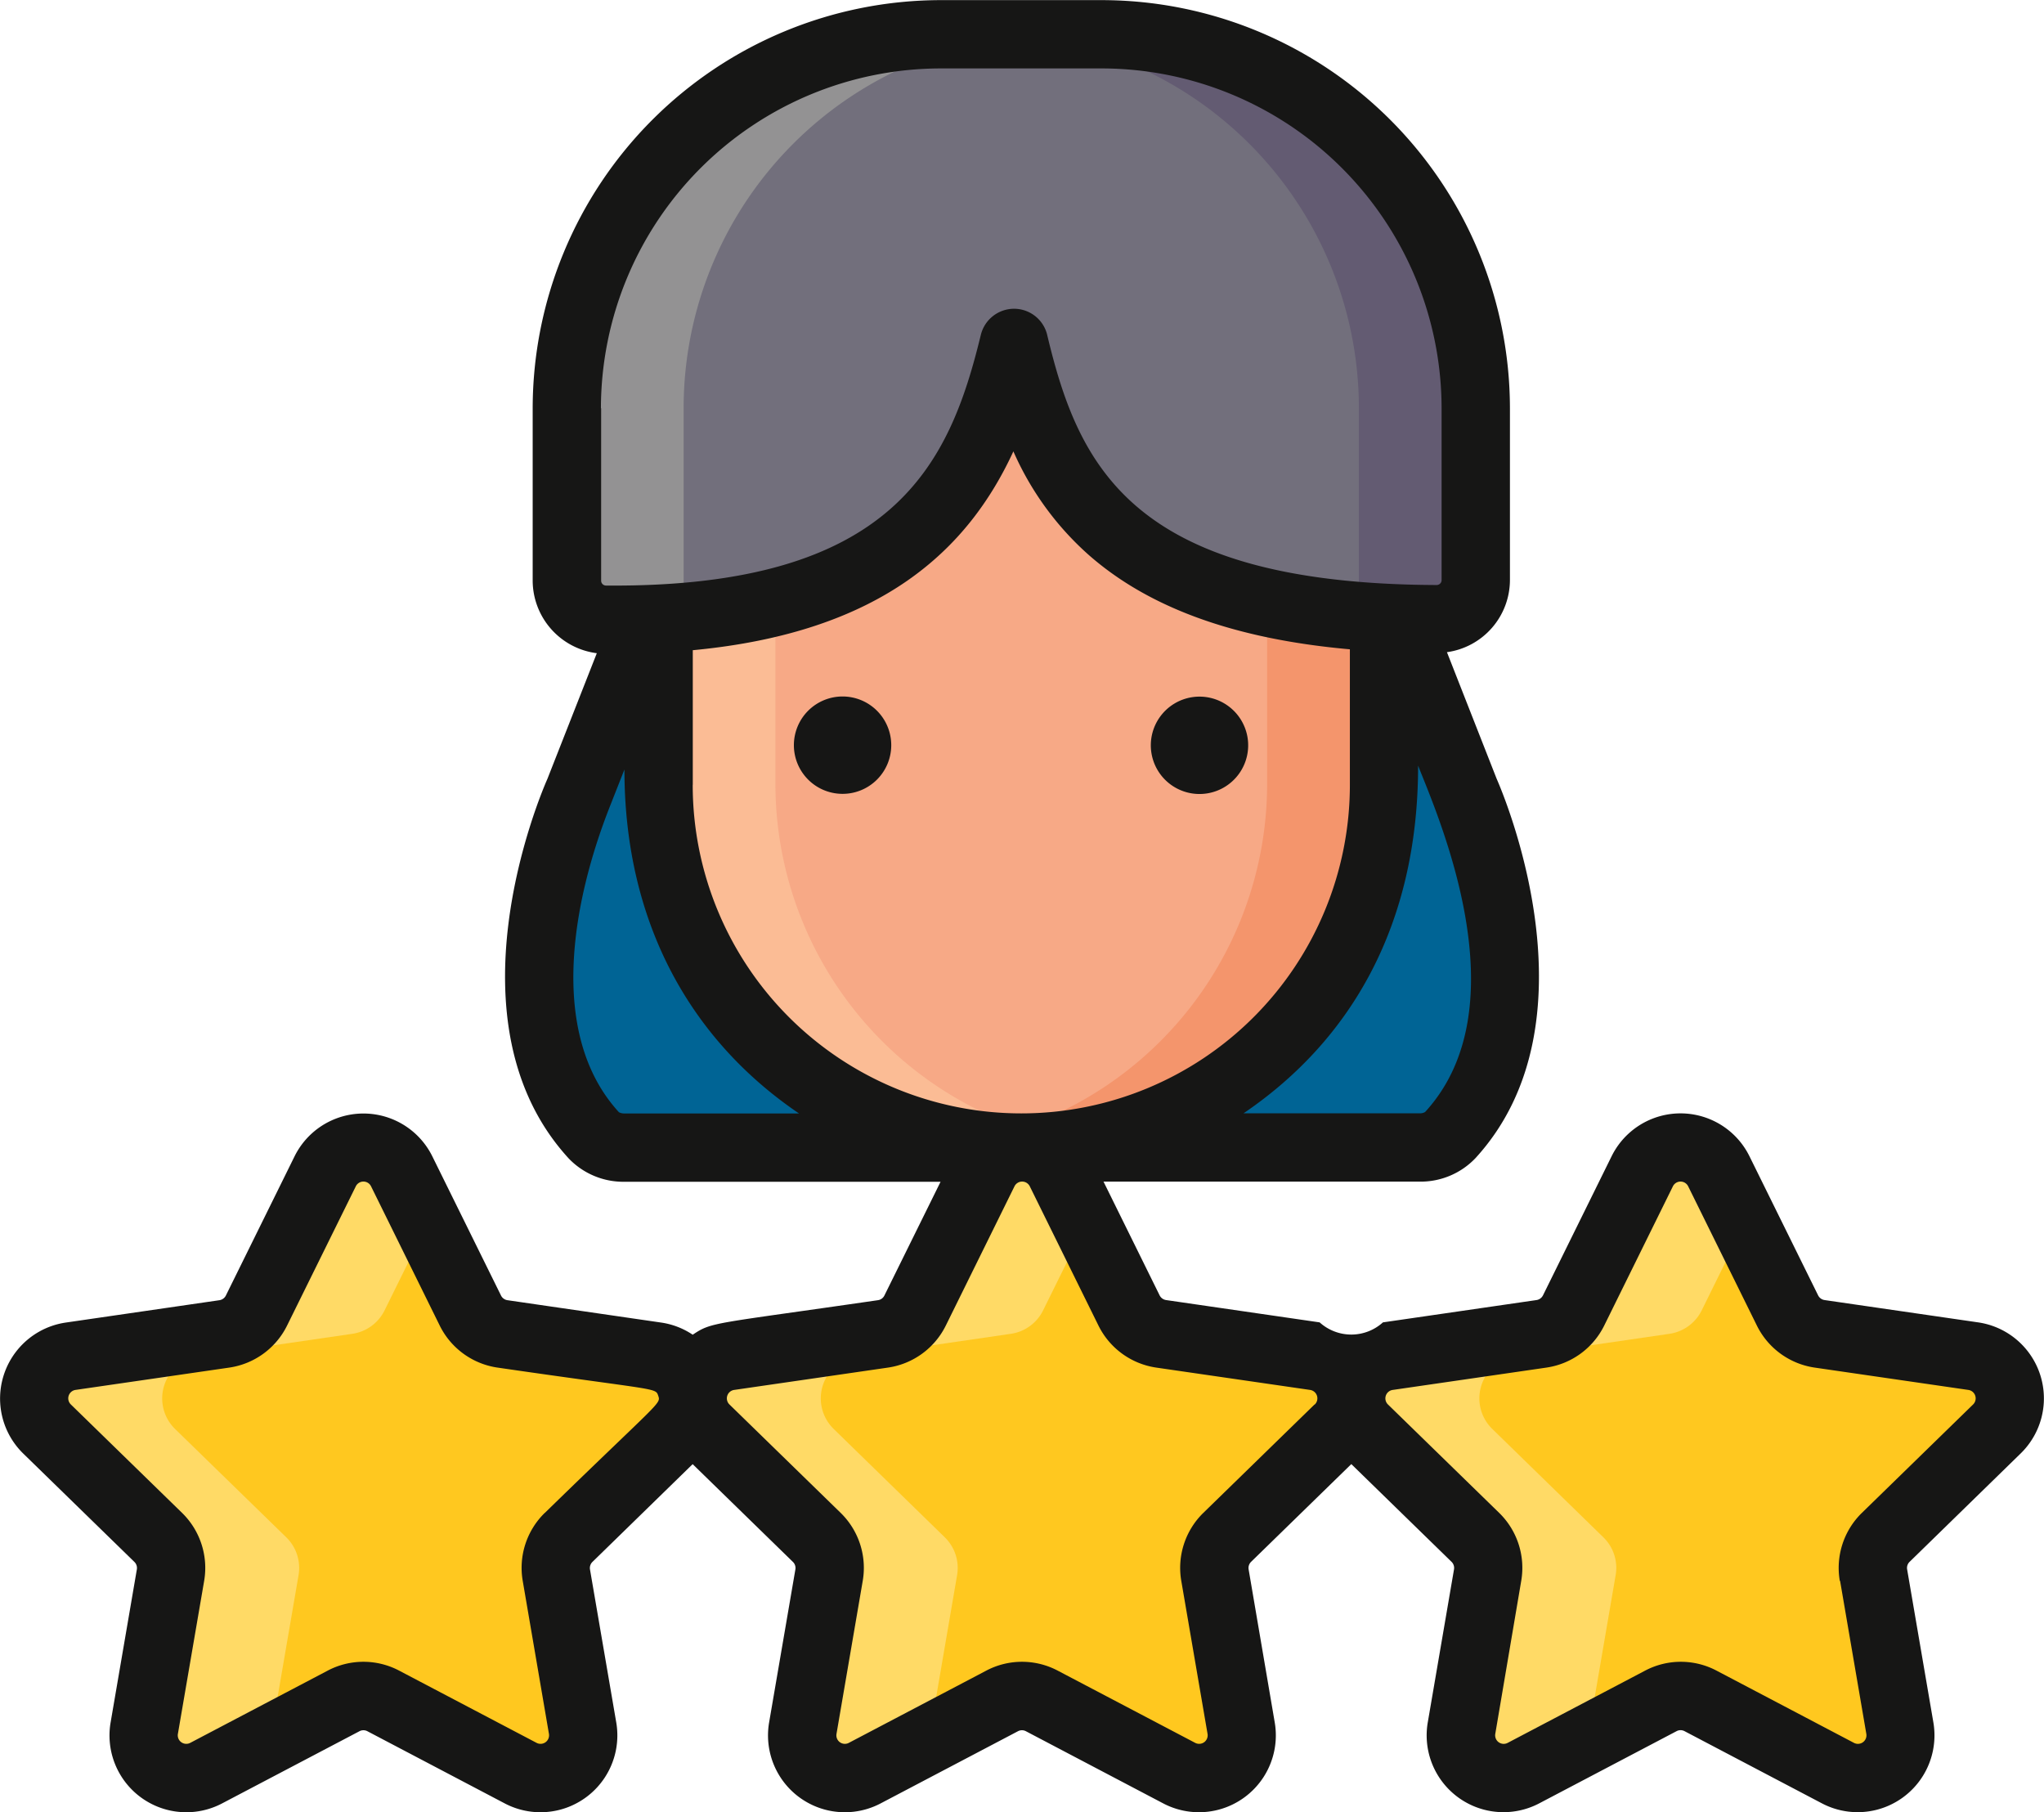
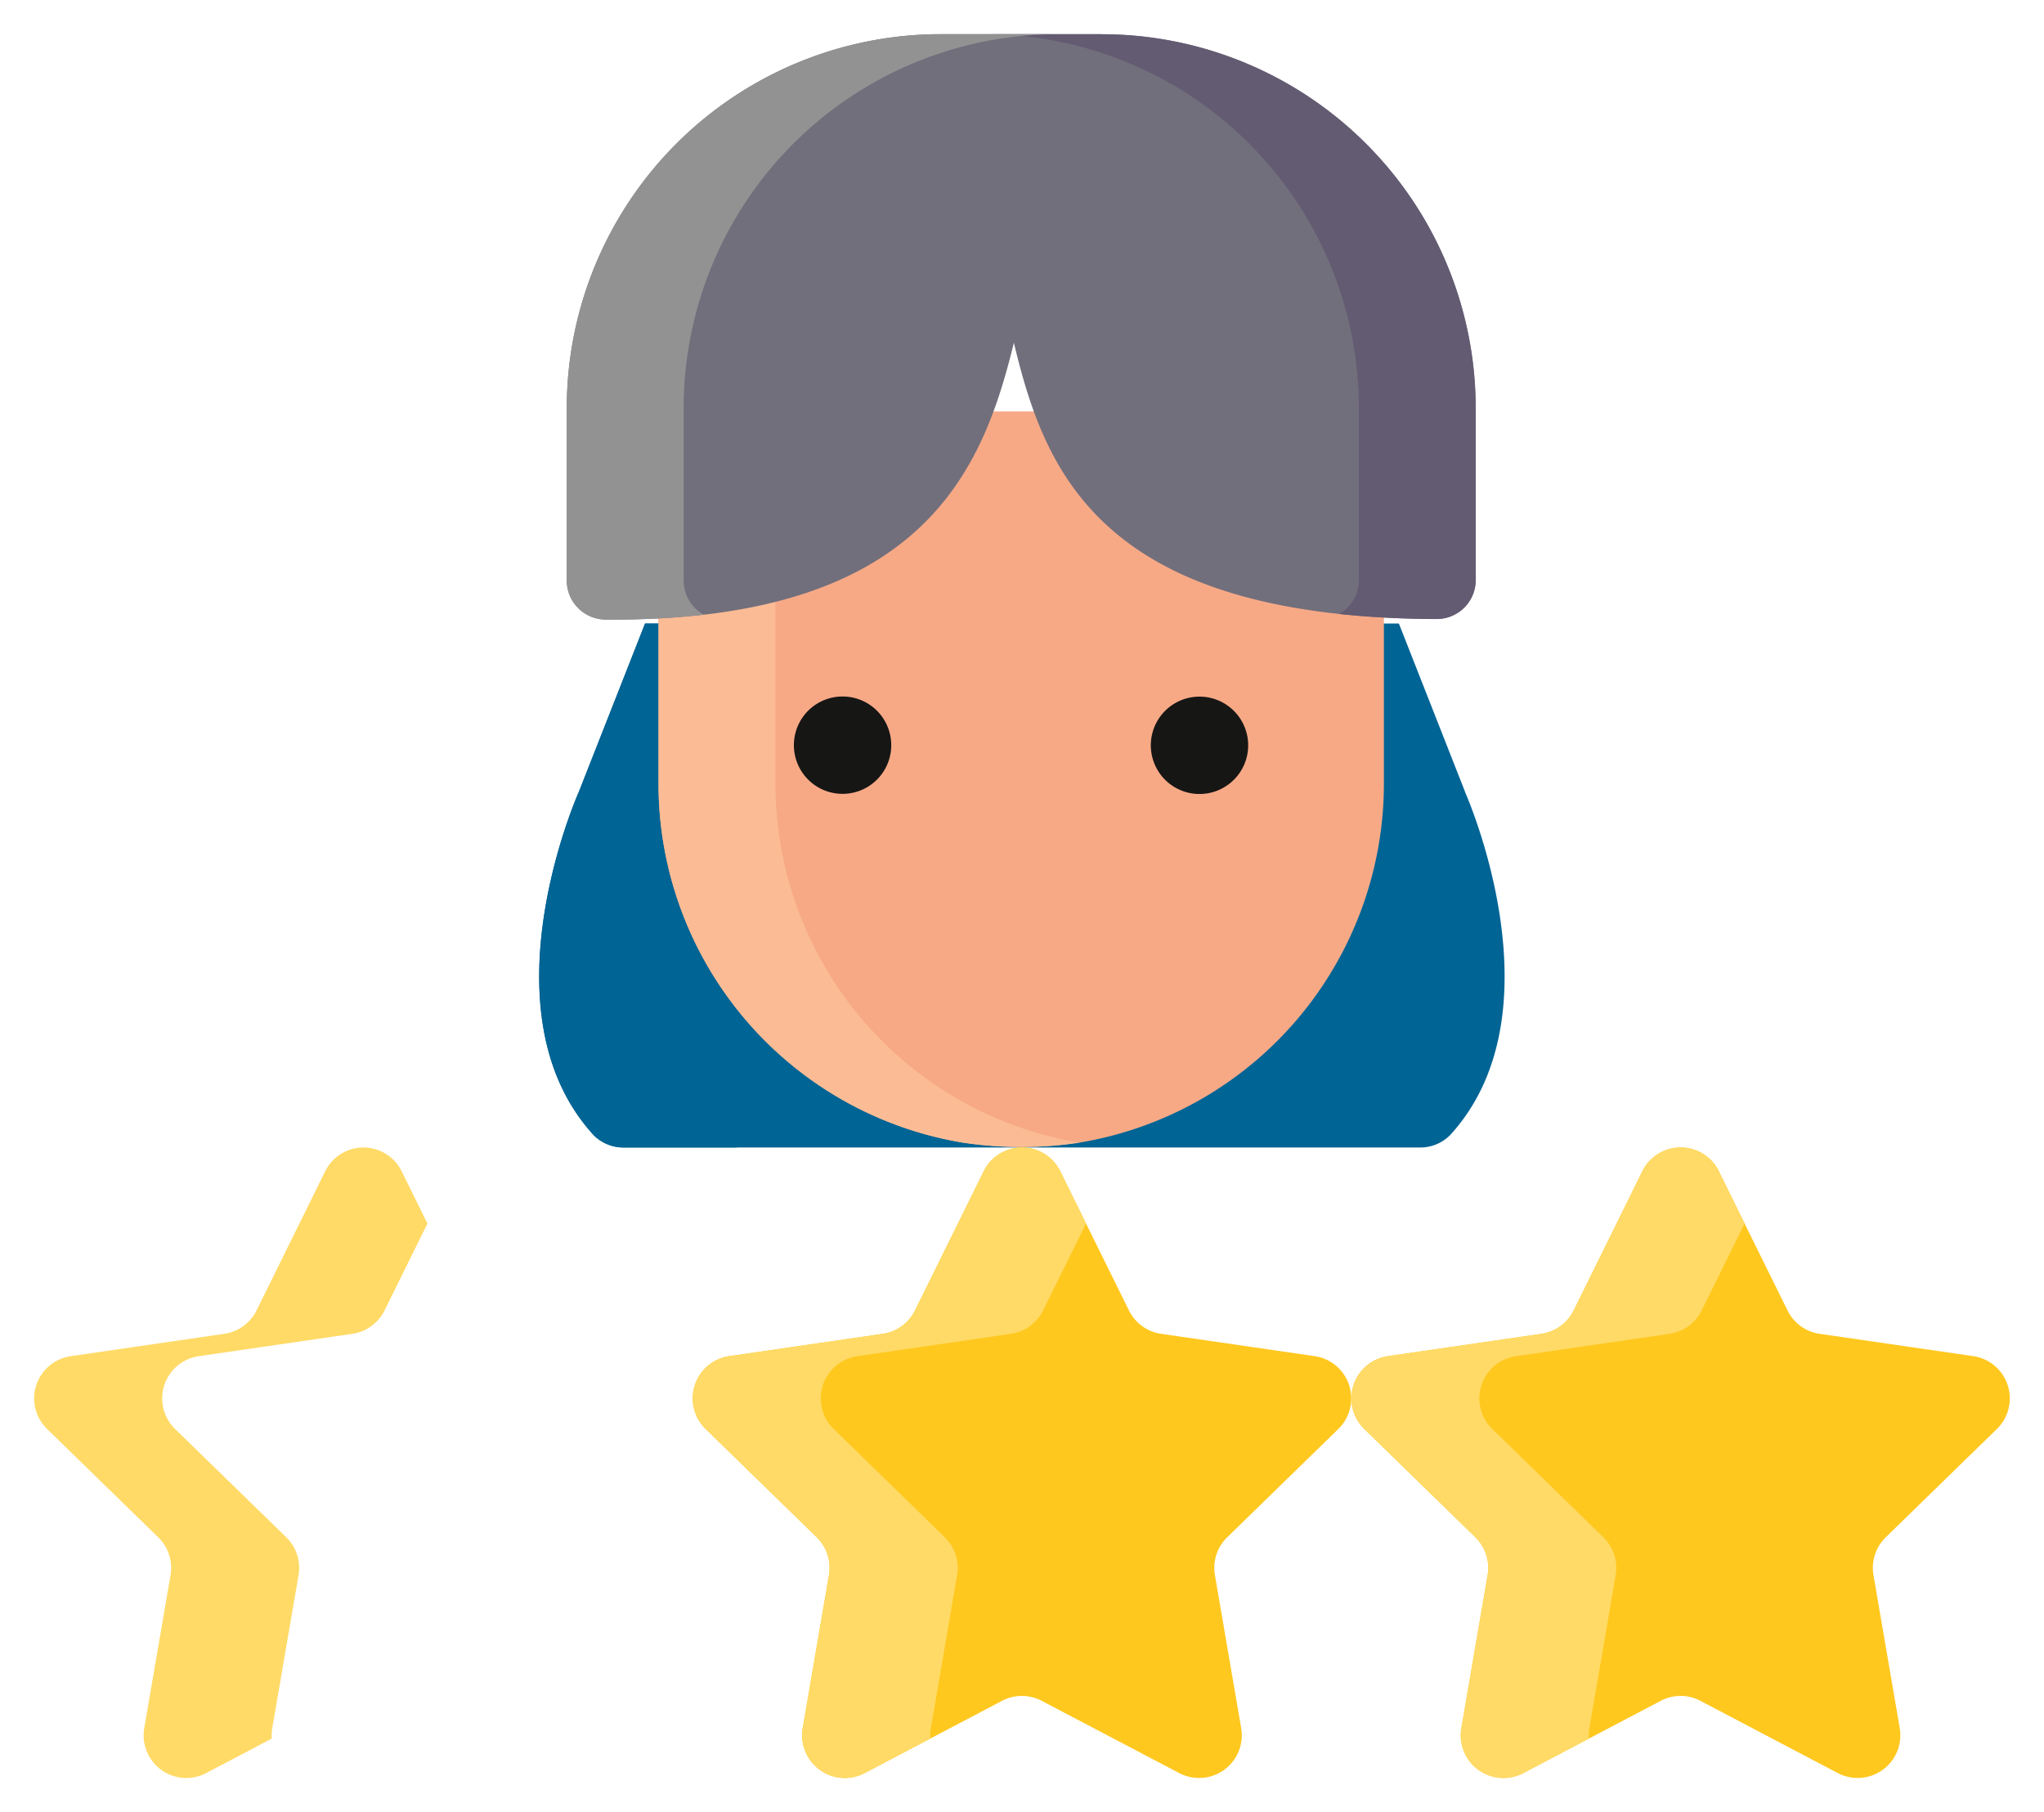
<svg xmlns="http://www.w3.org/2000/svg" width="83.978" height="74.449" viewBox="0 0 83.978 74.449">
  <g transform="translate(-691.16 -1925.809)">
    <path d="M482.694,2002.161l-2.721-6.919H449l-2.722,6.919s-4.041,9.023.612,14.1a1.728,1.728,0,0,0,1.268.506h32.652a1.72,1.72,0,0,0,1.266-.506c4.655-5.078.614-14.1.614-14.1" transform="translate(268.66 -43.819)" fill="#006495" />
    <path d="M452.963,2016.768h-4.8a1.728,1.728,0,0,1-1.268-.506c-4.654-5.079-.611-14.1-.611-14.1l2.722-6.919h4.8l-2.72,6.919s-4.043,9.022.61,14.1a1.728,1.728,0,0,0,1.268.506" transform="translate(268.66 -43.819)" fill="#006495" />
-     <path d="M482.08,2016.262a1.719,1.719,0,0,1-1.267.506h-4.8a1.723,1.723,0,0,0,1.268-.506c4.653-5.079.614-14.1.614-14.1l-2.724-6.919h4.8l2.724,6.919s4.039,9.022-.616,14.1" transform="translate(268.66 -43.819)" fill="#006495" />
    <path d="M479.358,1988.371v13.494a14.953,14.953,0,0,1-12.5,14.7h-.008a16.093,16.093,0,0,1-4.79,0,14.951,14.951,0,0,1-12.507-14.7v-13.494a1.847,1.847,0,0,1,1.841-1.841h26.12a1.846,1.846,0,0,1,1.84,1.841" transform="translate(268.66 -43.819)" fill="#f7a986" />
-     <path d="M479.358,1988.544v13.321a14.953,14.953,0,0,1-12.5,14.7h-.008a16.093,16.093,0,0,1-4.79,0,14.585,14.585,0,0,0,2.4-.6,14.95,14.95,0,0,0,10.1-14.1v-13.321a2.021,2.021,0,0,0-2.014-2.014h4.8a2.019,2.019,0,0,1,2.013,2.014" transform="translate(268.66 -43.819)" fill="#f4956c" />
    <path d="M466.854,2016.57a16.093,16.093,0,0,1-4.79,0,14.951,14.951,0,0,1-12.507-14.7v-13.321a2.022,2.022,0,0,1,2.018-2.014h4.8a2.022,2.022,0,0,0-2.017,2.014v13.321a14.949,14.949,0,0,0,12.5,14.7" transform="translate(268.66 -43.819)" fill="#fbbc95" />
    <path d="M467.766,1971.031h-6.614a15.365,15.365,0,0,0-15.365,15.364v7.083a1.6,1.6,0,0,0,1.59,1.6c13.011.106,15.493-6.095,16.778-11.369,1.266,5.285,3.543,11.3,17.364,11.347a1.606,1.606,0,0,0,1.613-1.6V1986.4a15.366,15.366,0,0,0-15.366-15.364" transform="translate(268.66 -43.819)" fill="#726f7c" />
    <path d="M483.129,1986.4v7.059a1.6,1.6,0,0,1-1.61,1.6,39.507,39.507,0,0,1-4.006-.207,1.607,1.607,0,0,0,.817-1.4V1986.4a15.367,15.367,0,0,0-15.366-15.366h4.8a15.366,15.366,0,0,1,15.362,15.366" transform="translate(268.66 -43.819)" fill="#635b72" />
    <path d="M450.587,1986.4v7.081a1.6,1.6,0,0,0,.829,1.4,32.889,32.889,0,0,1-4.04.2,1.606,1.606,0,0,1-1.591-1.6V1986.4a15.367,15.367,0,0,1,15.365-15.366h4.8a15.366,15.366,0,0,0-15.363,15.366" transform="translate(268.66 -43.819)" fill="#939293" />
    <path d="M466.061,2017.744l2.823,5.719a1.752,1.752,0,0,0,1.32.959l6.31.917a1.755,1.755,0,0,1,.973,2.992l-4.567,4.449a1.756,1.756,0,0,0-.505,1.553l1.079,6.285a1.754,1.754,0,0,1-2.545,1.849L465.3,2039.5a1.745,1.745,0,0,0-1.632,0l-5.644,2.967a1.754,1.754,0,0,1-2.544-1.849l1.077-6.285a1.755,1.755,0,0,0-.5-1.553l-4.566-4.449a1.754,1.754,0,0,1,.971-2.992l6.311-.917a1.752,1.752,0,0,0,1.32-.959l2.823-5.719a1.753,1.753,0,0,1,3.144,0" transform="translate(268.66 -43.819)" fill="#ffc81f" />
-     <path d="M439,2017.744l2.823,5.719a1.75,1.75,0,0,0,1.319.959l6.311.917a1.755,1.755,0,0,1,.973,2.992l-4.568,4.449a1.761,1.761,0,0,0-.5,1.553l1.077,6.285a1.753,1.753,0,0,1-2.543,1.849l-5.644-2.967a1.745,1.745,0,0,0-1.632,0l-5.644,2.967a1.754,1.754,0,0,1-2.545-1.849l1.078-6.285a1.753,1.753,0,0,0-.505-1.553l-4.566-4.449a1.755,1.755,0,0,1,.972-2.992l6.311-.917a1.755,1.755,0,0,0,1.32-.959l2.823-5.719a1.753,1.753,0,0,1,3.144,0" transform="translate(268.66 -43.819)" fill="#ffc81f" />
    <path d="M493.118,2017.744l2.823,5.719a1.752,1.752,0,0,0,1.32.959l6.31.917a1.754,1.754,0,0,1,.972,2.992l-4.566,4.449a1.756,1.756,0,0,0-.505,1.553l1.079,6.285a1.755,1.755,0,0,1-2.545,1.849l-5.644-2.967a1.745,1.745,0,0,0-1.632,0l-5.644,2.967a1.754,1.754,0,0,1-2.544-1.849l1.077-6.285a1.755,1.755,0,0,0-.5-1.553l-4.566-4.449a1.754,1.754,0,0,1,.971-2.992l6.311-.917a1.755,1.755,0,0,0,1.321-.959l2.822-5.719a1.753,1.753,0,0,1,3.144,0" transform="translate(268.66 -43.819)" fill="#ffc81f" />
    <path d="M467.119,2019.892l-1.766,3.573a1.756,1.756,0,0,1-1.321.957l-6.309.919a1.752,1.752,0,0,0-.971,2.989l4.565,4.452a1.757,1.757,0,0,1,.506,1.55l-1.079,6.288a1.7,1.7,0,0,0-.022.43l-2.693,1.417a1.754,1.754,0,0,1-2.546-1.847l1.079-6.288a1.753,1.753,0,0,0-.5-1.55l-4.564-4.452a1.751,1.751,0,0,1,.969-2.989l6.309-.919a1.759,1.759,0,0,0,1.322-.957l2.822-5.719a1.752,1.752,0,0,1,3.143,0Z" transform="translate(268.66 -43.819)" fill="#ffda66" />
    <path d="M440.061,2019.892l-1.763,3.573a1.761,1.761,0,0,1-1.322.957l-6.309.919a1.753,1.753,0,0,0-.975,2.989l4.57,4.452a1.759,1.759,0,0,1,.505,1.55l-1.081,6.288a1.845,1.845,0,0,0-.021.43l-2.693,1.417a1.753,1.753,0,0,1-2.545-1.847l1.08-6.288a1.757,1.757,0,0,0-.506-1.55l-4.568-4.452a1.752,1.752,0,0,1,.974-2.989l6.309-.919a1.759,1.759,0,0,0,1.322-.957l2.822-5.719a1.752,1.752,0,0,1,3.143,0Z" transform="translate(268.66 -43.819)" fill="#ffda66" />
    <path d="M494.175,2019.889l-1.763,3.576a1.762,1.762,0,0,1-1.323.957l-6.308.919a1.751,1.751,0,0,0-.971,2.988l4.565,4.453a1.751,1.751,0,0,1,.505,1.55l-1.08,6.287a1.8,1.8,0,0,0-.021.431l-2.694,1.417a1.754,1.754,0,0,1-2.545-1.848l1.081-6.287a1.751,1.751,0,0,0-.506-1.55l-4.565-4.453a1.751,1.751,0,0,1,.97-2.988l6.309-.919a1.761,1.761,0,0,0,1.322-.957l2.823-5.72a1.754,1.754,0,0,1,3.145,0Z" transform="translate(268.66 -43.819)" fill="#ffda66" />
    <path d="M459.117,2000.235a2,2,0,1,1-2-1.995,2,2,0,0,1,2,1.995" transform="translate(268.66 -43.819)" fill="#161615" />
    <path d="M473.755,1999.922a2,2,0,1,1-2.289-1.651,2,2,0,0,1,2.289,1.651" transform="translate(268.66 -43.819)" fill="#161615" />
-     <path d="M471.913,1978.956" transform="translate(268.66 -43.819)" fill="#161615" />
    <path d="M477.994,1986.6" transform="translate(268.66 -43.819)" fill="#161615" />
-     <path d="M505.521,2029.335a3.156,3.156,0,0,0-1.748-5.383l-6.311-.917a.354.354,0,0,1-.264-.192l-2.823-5.719a3.157,3.157,0,0,0-5.66,0l-2.821,5.718a.359.359,0,0,1-.265.193l-6.311.917a1.938,1.938,0,0,1-2.6,0l-6.31-.917a.354.354,0,0,1-.264-.192l-2.306-4.673h12.979a3.109,3.109,0,0,0,2.3-.962c5.116-5.582,1.193-14.86.873-15.588l-2.042-5.2a3,3,0,0,0,2.588-2.968V1986.4a16.787,16.787,0,0,0-16.769-16.767h-6.621a16.787,16.787,0,0,0-16.761,16.767v7.083a3.016,3.016,0,0,0,2.635,2.979l-2.03,5.164c-.322.728-4.245,10.006.873,15.589a3.109,3.109,0,0,0,2.3.961h12.98l-2.307,4.672a.349.349,0,0,1-.263.192c-6.833.992-6.814.885-7.613,1.419a3.131,3.131,0,0,0-1.3-.5l-6.311-.918a.353.353,0,0,1-.265-.192l-2.822-5.718a3.156,3.156,0,0,0-5.66,0l-2.822,5.718a.354.354,0,0,1-.264.192l-6.311.918a3.156,3.156,0,0,0-1.749,5.383l4.566,4.451a.347.347,0,0,1,.1.31l-1.078,6.285a3.156,3.156,0,0,0,4.579,3.326l5.645-2.966a.351.351,0,0,1,.327,0l5.644,2.966a3.157,3.157,0,0,0,4.58-3.326l-1.079-6.285a.351.351,0,0,1,.1-.31l4.118-4.017,4.12,4.017a.347.347,0,0,1,.1.31l-1.079,6.285a3.157,3.157,0,0,0,4.58,3.326l5.644-2.966a.351.351,0,0,1,.327,0l5.644,2.966a3.157,3.157,0,0,0,4.579-3.326L473.8,2034.1a.353.353,0,0,1,.1-.31l4.119-4.016,4.119,4.016a.349.349,0,0,1,.1.31l-1.078,6.285a3.156,3.156,0,0,0,4.579,3.326l5.644-2.966a.348.348,0,0,1,.326,0l5.645,2.966a3.156,3.156,0,0,0,4.579-3.326l-1.078-6.285a.347.347,0,0,1,.1-.31Zm-60.638,2.442a3.154,3.154,0,0,0-.907,2.793l1.077,6.285a.35.35,0,0,1-.509.37l-5.644-2.966a3.148,3.148,0,0,0-2.938,0l-5.644,2.966a.35.35,0,0,1-.509-.37l1.079-6.285a3.158,3.158,0,0,0-.909-2.793l-4.566-4.451a.35.35,0,0,1,.194-.6l6.311-.916a3.156,3.156,0,0,0,2.376-1.726l2.823-5.719a.349.349,0,0,1,.629,0l2.821,5.719a3.154,3.154,0,0,0,2.376,1.726c6.579.956,6.485.816,6.6,1.156s.106.169-4.655,4.81m36.172-16.471a.43.43,0,0,1-.241.059H473.59c4.429-3.006,7.173-7.752,7.173-14.283.794,2.02,4.292,9.859.292,14.224M447.189,1986.4a13.979,13.979,0,0,1,13.962-13.961h6.615a13.978,13.978,0,0,1,13.962,13.961v7.062a.19.19,0,0,1-.058.138.2.2,0,0,1-.146.061c-12.52-.045-14.714-4.885-16-10.274a1.4,1.4,0,0,0-1.362-1.075h0a1.407,1.407,0,0,0-1.364,1.071c-1.28,5.265-3.525,10.4-15.4,10.3a.2.2,0,0,1-.2-.2V1986.4Zm.974,28.97a.486.486,0,0,1-.234-.051c-2.921-3.187-1.937-8.633-.341-12.64l.567-1.44c0,6.34,2.752,11.132,7.173,14.131Zm2.8-13.5v-5.531c7.767-.733,11.312-4.138,13.172-8.168a12.282,12.282,0,0,0,3.069,4.231c2.48,2.193,6.019,3.479,10.756,3.9v5.565a13.5,13.5,0,0,1-27,0m25.547,25.459-4.567,4.451a3.156,3.156,0,0,0-.907,2.793l1.079,6.285a.35.35,0,0,1-.509.37l-5.646-2.966a3.146,3.146,0,0,0-2.937,0l-5.644,2.966a.349.349,0,0,1-.508-.37l1.078-6.286a3.156,3.156,0,0,0-.908-2.792l-4.567-4.451a.35.35,0,0,1,.2-.6l6.311-.916a3.158,3.158,0,0,0,2.376-1.726l2.821-5.719a.351.351,0,0,1,.631,0l2.821,5.719a3.157,3.157,0,0,0,2.376,1.726l6.31.916a.35.35,0,0,1,.2.6m21.583,7.244,1.078,6.285a.35.35,0,0,1-.508.371l-5.645-2.967a3.144,3.144,0,0,0-2.936,0l-5.645,2.967a.351.351,0,0,1-.51-.371L485,2034.57a3.154,3.154,0,0,0-.907-2.793l-4.566-4.45a.35.35,0,0,1,.194-.6l6.312-.917a3.157,3.157,0,0,0,2.376-1.726l2.821-5.719a.35.35,0,0,1,.63,0l2.822,5.719a3.156,3.156,0,0,0,2.376,1.726l6.311.917a.35.35,0,0,1,.193.6l-4.565,4.45a3.155,3.155,0,0,0-.909,2.793" transform="translate(268.66 -43.819)" fill="#161615" />
    <path d="M466.3,2034.025" transform="translate(268.66 -43.819)" fill="#161615" />
    <path d="M470.872,2027.811" transform="translate(268.66 -43.819)" fill="#161615" />
  </g>
</svg>